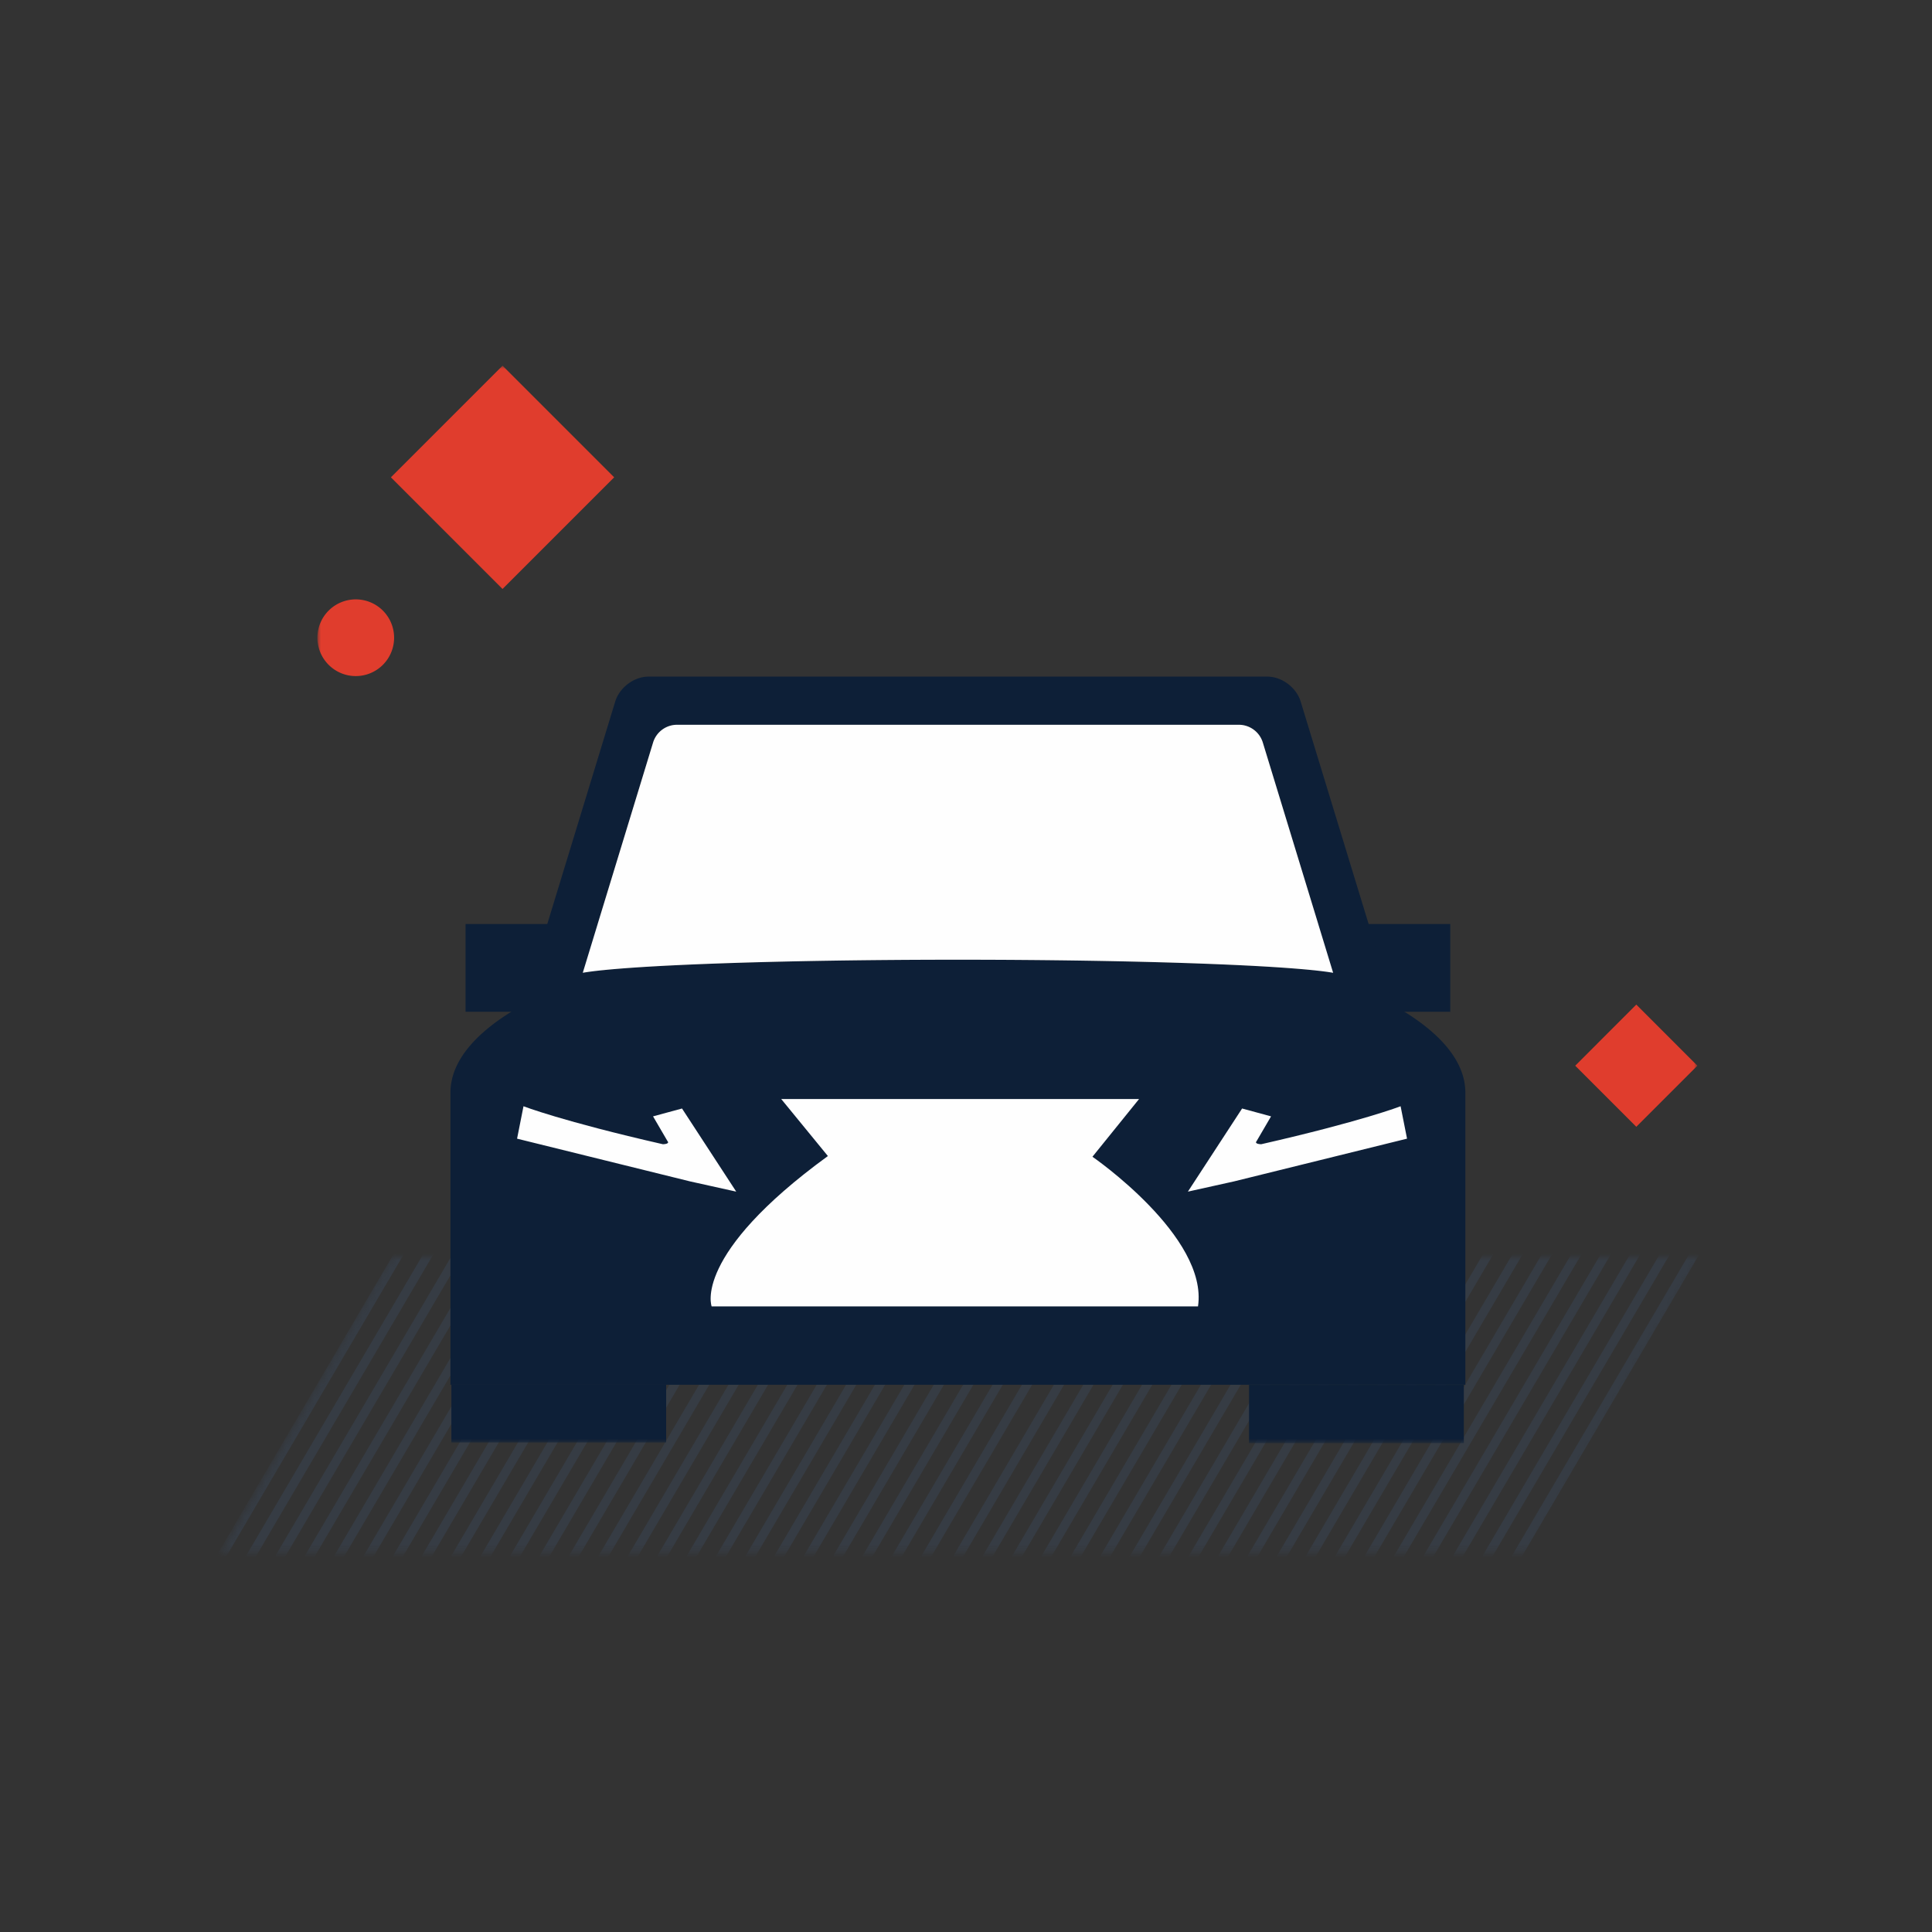
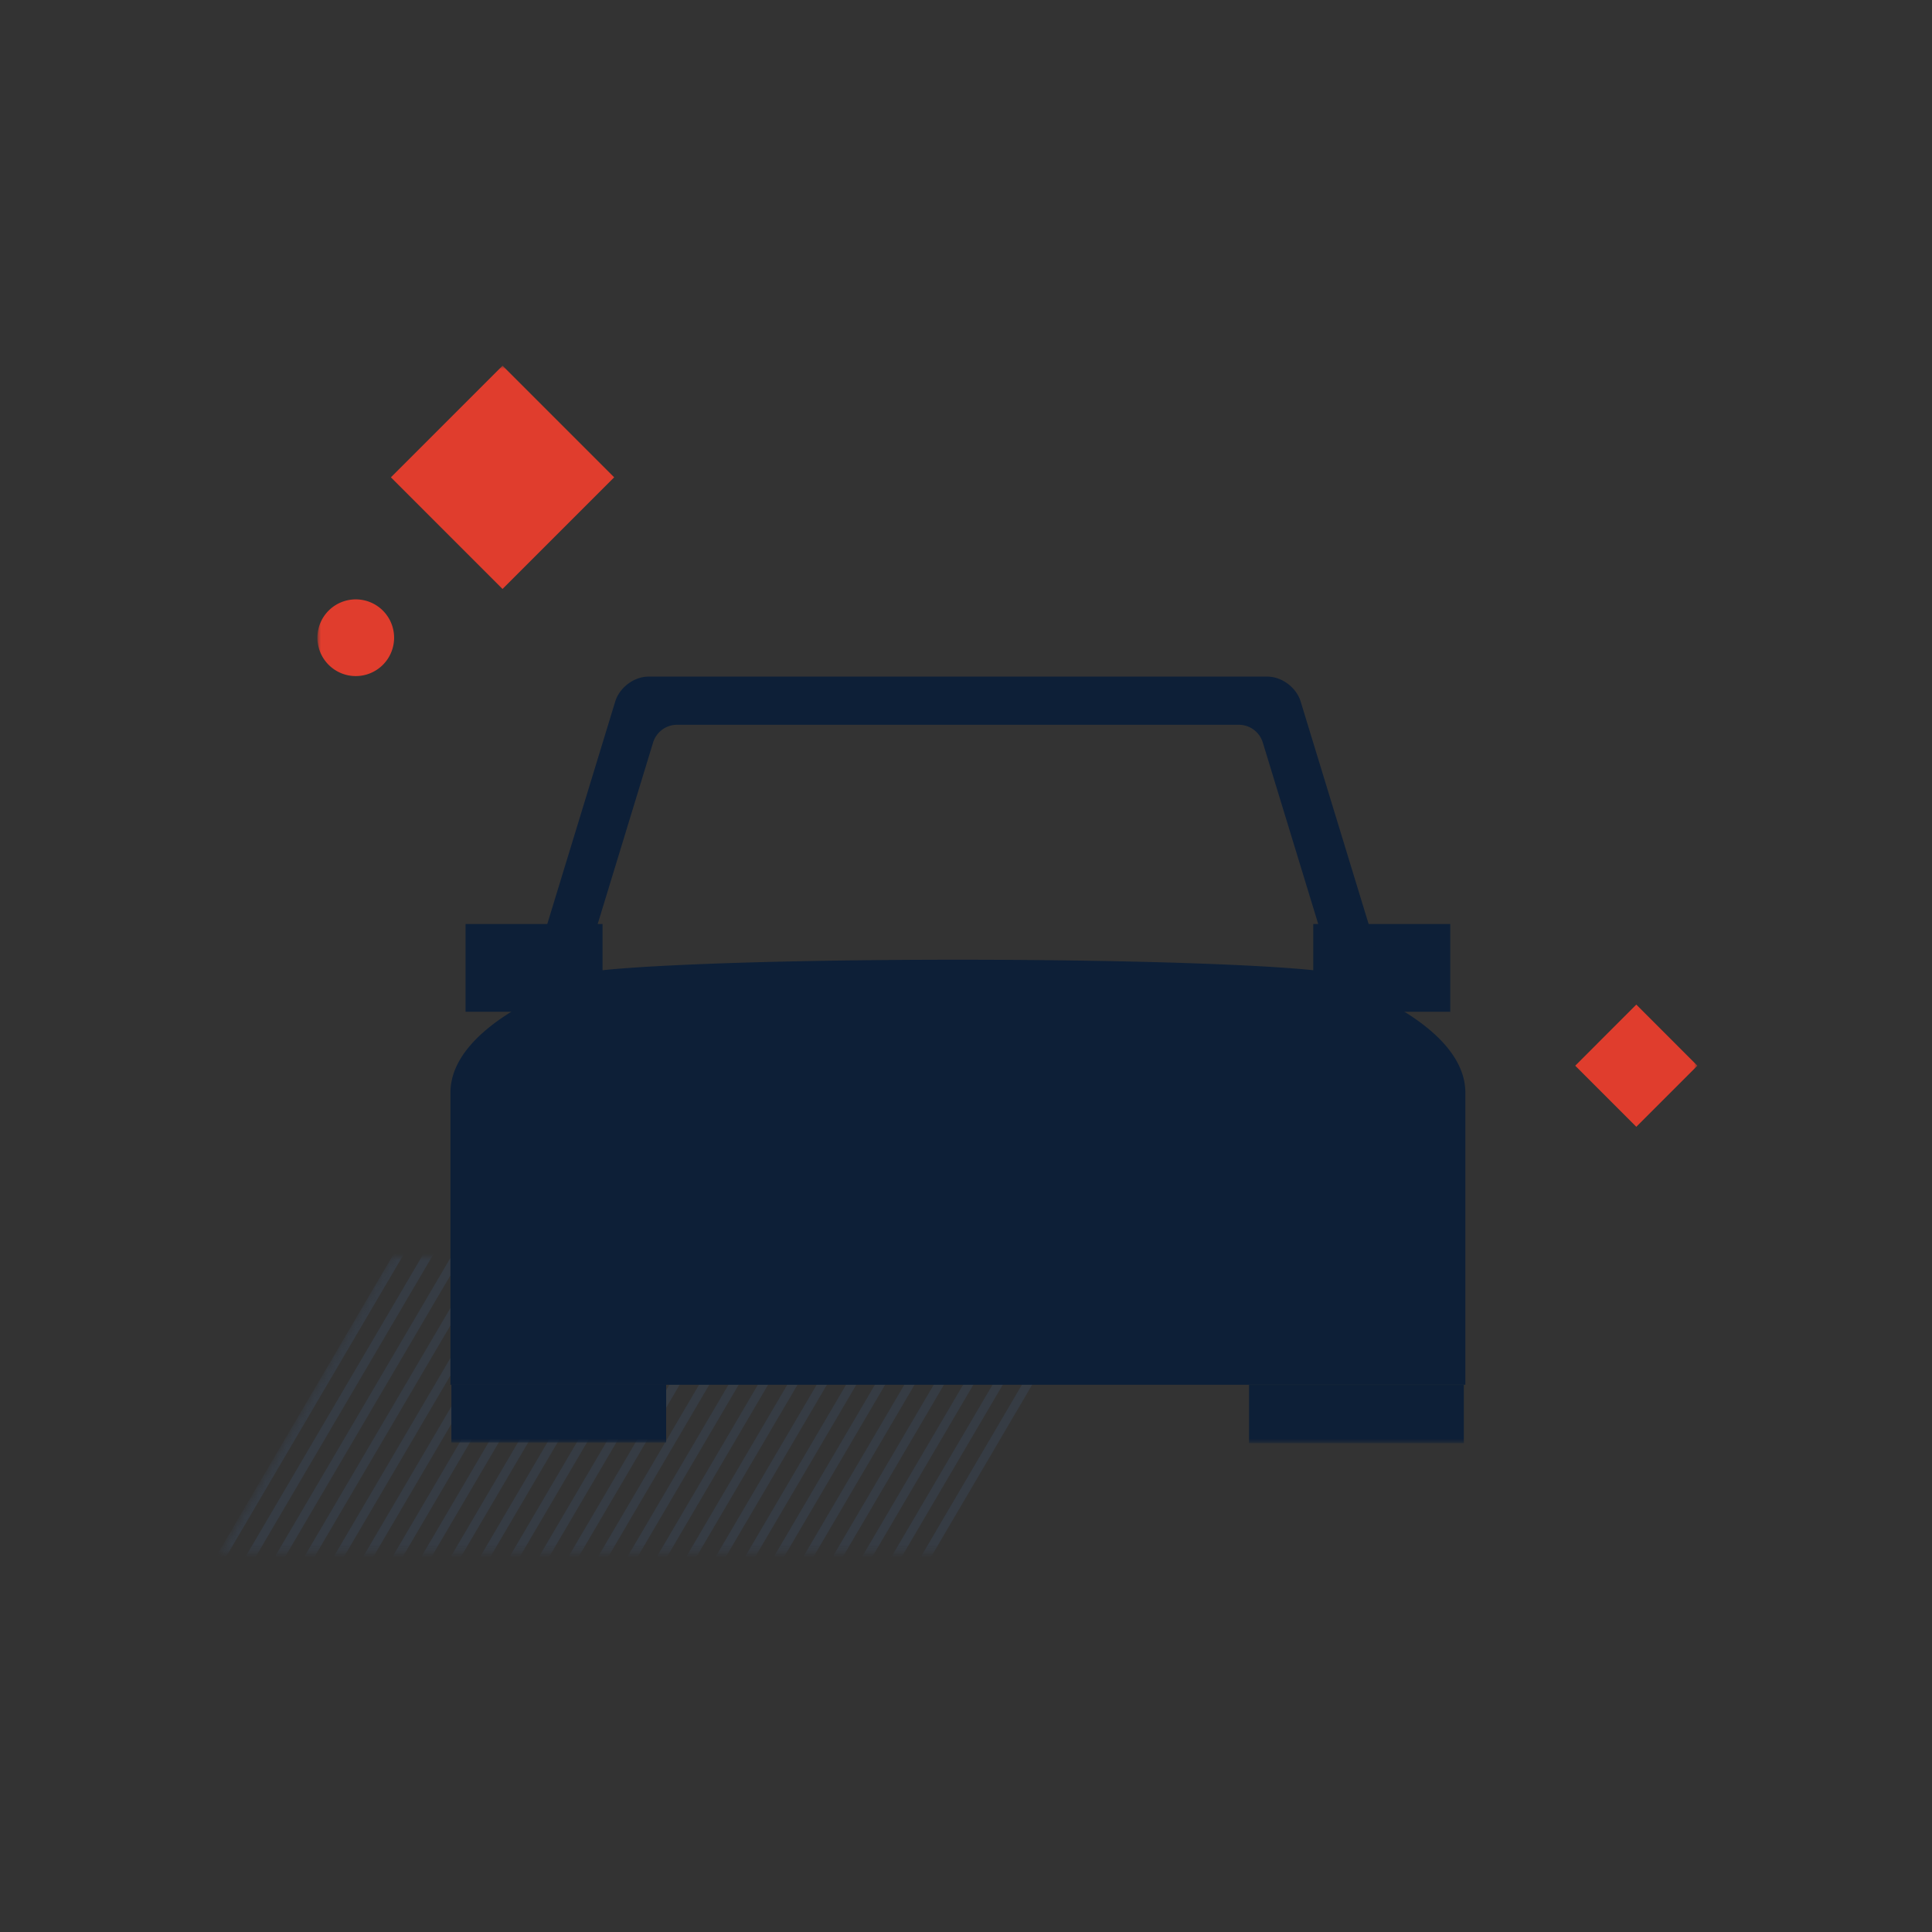
<svg xmlns="http://www.w3.org/2000/svg" xmlns:xlink="http://www.w3.org/1999/xlink" width="280" height="280" viewBox="0 0 280 280">
  <rect x="0" y="0" width="280" height="280" fill="#333333" stroke="none" />
  <defs>
    <path d="M25.514 0h189.091l-24.03 41.89a1.71 1.71 0 0 1-1.484.86H0L24.03.86A1.71 1.71 0 0 1 25.514 0z" id="l3o4qr53ya" />
    <path id="v728icximc" d="M0 156.152h200V0H0z" />
  </defs>
  <g fill="none" fill-rule="evenodd">
    <g transform="translate(32 182.19)">
      <mask id="7np57wu8jb" fill="#fff">
        <use xlink:href="#l3o4qr53ya" />
      </mask>
      <g stroke="#3C4C60" stroke-width="1.282" mask="url(#7np57wu8jb)" stroke-opacity=".376">
        <path d="M103.312-110.614 1.322 63.048M106.994-109.627 5.004 64.034M110.676-108.64 8.687 65.02M114.358-107.654 12.37 66.008M99.63-111.6-2.36 62.06M95.949-112.587-6.041 61.075M81.243-116.63-20.747 57.033M84.925-115.643-17.065 58.02M88.607-114.656-13.383 59.006M92.288-113.67-9.702 59.992M77.56-117.616-24.428 56.046M73.879-118.603-28.111 55.06M59.175-122.45-42.815 51.211M62.857-121.464-39.133 52.198M66.539-120.478-35.451 53.185M70.22-119.49-31.768 54.171M55.492-123.437-46.497 50.225M51.81-124.424-50.18 49.239M37.105-128.467-64.885 45.196M40.787-127.48-61.203 46.182M44.469-126.494-57.521 47.17M48.15-125.507-53.837 48.156M33.423-129.453-68.567 44.209M29.741-130.44-72.249 43.222M15.037-134.287-86.953 39.375M18.72-133.3-83.272 40.36M22.4-132.314-79.589 41.348M26.082-131.327-75.907 42.335M11.355-135.273-90.635 38.388M7.673-136.26-94.317 37.402M-7.033-140.303-109.023 33.36M-3.35-139.316-105.34 34.345M.331-138.33-101.658 35.332M4.013-137.343-97.976 36.319M-10.715-141.29l-101.99 173.662M-14.397-142.276l-101.99 173.662M125.38-104.793 23.391 68.87M129.062-103.806 27.073 69.855M132.744-102.82 30.755 70.842M136.427-101.833 34.437 71.829M121.698-105.78 19.71 67.883M118.016-106.766 16.026 66.896M169.519-92.957 67.529 80.706M173.2-91.97 71.21 81.692M176.882-90.984 74.892 82.68M180.564-89.997 78.574 83.666M165.837-93.943 63.847 79.719M162.155-94.93 60.165 78.733M147.45-98.778 45.461 74.885M151.133-97.791 49.143 75.872M154.815-96.804 52.825 76.858M158.497-95.818 56.507 77.845M143.768-99.764 41.778 73.898M140.086-100.75 38.096 72.911" />
        <g>
-           <path d="M303.382-59.15 201.392 114.51M307.064-58.164l-101.99 173.662M310.746-57.177 208.757 116.484M314.428-56.19 212.44 117.47M299.7-60.137 197.71 113.524M296.019-61.124l-101.99 173.662M281.313-65.166l-101.99 173.662M284.995-64.18l-101.99 173.663M288.677-63.193l-101.99 173.662M292.358-62.207l-101.99 173.663M277.63-66.153 175.642 107.51M273.949-67.14l-101.99 173.663M259.245-70.987l-101.99 173.662M262.927-70l-101.99 173.662M266.609-69.014l-101.99 173.662M270.29-68.028 168.302 105.635M255.562-71.974 153.573 101.689M251.88-72.96 149.89 100.701M237.175-77.004 135.185 96.66M240.857-76.017 138.867 97.646M244.539-75.03 142.549 98.632M248.22-74.044 146.233 99.62M233.493-77.99 131.503 95.672M229.811-78.977 127.821 94.686M215.107-82.823 113.117 90.838M218.79-81.837 116.798 91.825M222.47-80.85 120.481 92.81M226.152-79.864 124.163 93.798M211.425-83.81 109.435 89.852M207.743-84.797 105.753 88.865M193.037-88.84 91.047 84.822M196.72-87.853 94.73 85.81M200.401-86.866 98.412 86.795M204.083-85.88 102.094 87.782M189.355-89.826 87.365 83.835M185.673-90.813 83.683 82.85M325.45-53.33 223.461 120.332M329.132-52.343 227.143 121.32M332.814-51.356 230.825 122.305M336.497-50.37l-101.99 173.662M321.768-54.316 219.78 119.346M318.086-55.303 216.096 118.36M347.52-47.314 245.531 126.348M343.838-48.301l-101.99 173.663M340.156-49.288l-101.99 173.663" />
-         </g>
+           </g>
      </g>
    </g>
    <path d="M67.472 146.633h19.853v-12.72H67.472v12.72zm122.854 0h19.857v-12.72h-19.857v12.72z" fill="#0D1F37" />
    <g transform="translate(46 53)">
      <path d="M166.37 105.357v42.334H19.282v-42.334c0-4.64 3.82-8.98 10.46-12.689.02-.107.052-.214.083-.322l13.34-43.681c.583-1.91 2.597-3.609 4.877-3.609h89.582c2.28 0 4.294 1.699 4.876 3.609l13.344 43.681c.035.111.063.225.087.336 6.627 3.705 10.44 8.041 10.44 12.675zM38.462 87.982c6.33-1.088 28.272-1.892 54.364-1.892 26.113 0 48.073.804 54.381 1.896l-10.183-33.34a3.632 3.632 0 0 0-3.521-2.606h-81.34a3.64 3.64 0 0 0-3.524 2.607L38.462 87.982z" fill="#0D1F37" />
-       <path d="M38.461 87.982c6.329-1.089 28.272-1.893 54.367-1.893 26.113 0 48.073.804 54.381 1.896l-10.183-33.339a3.64 3.64 0 0 0-3.525-2.606H52.162a3.632 3.632 0 0 0-3.521 2.606L38.46 87.982z" fill="#FEFEFE" />
      <mask id="yvpbb8sscd" fill="#fff">
        <use xlink:href="#v728icximc" />
      </mask>
      <path d="M19.416 156.062h31.128v-8.44H19.416v8.44zm146.732-8.35v8.44H135.02v-8.44h31.128z" fill="#0D1F37" mask="url(#yvpbb8sscd)" />
      <path fill="#E03D2D" mask="url(#yvpbb8sscd)" d="M26.832 0 43.01 16.177l-16.18 16.18-16.178-16.18zM9.49 35.493a5.56 5.56 0 0 1 0 7.86 5.554 5.554 0 0 1-7.86 0 5.554 5.554 0 0 1 0-7.86 5.56 5.56 0 0 1 7.86 0M191.145 92.594l8.852 8.856-8.852 8.852-8.852-8.852z" />
-       <path d="m28.937 112.023 25.097 6.2 6.665 1.477-7.857-12.048-4.198 1.14 2.097 3.591c.385.433-.669.447-.669.447-14.609-3.33-20.203-5.504-20.203-5.504l-.932 4.697zM157.919 112.023l-25.097 6.2-6.665 1.477 7.857-12.048 4.197 1.14-2.097 3.591c-.384.433.67.447.67.447 14.608-3.33 20.202-5.504 20.202-5.504l.933 4.697zM67.222 106.282h51.858l-6.755 8.363s16.806 11.576 15.299 21.687H57.136s-2.859-7.438 16.848-21.79l-6.762-8.26z" fill="#FEFEFE" mask="url(#yvpbb8sscd)" />
    </g>
  </g>
</svg>